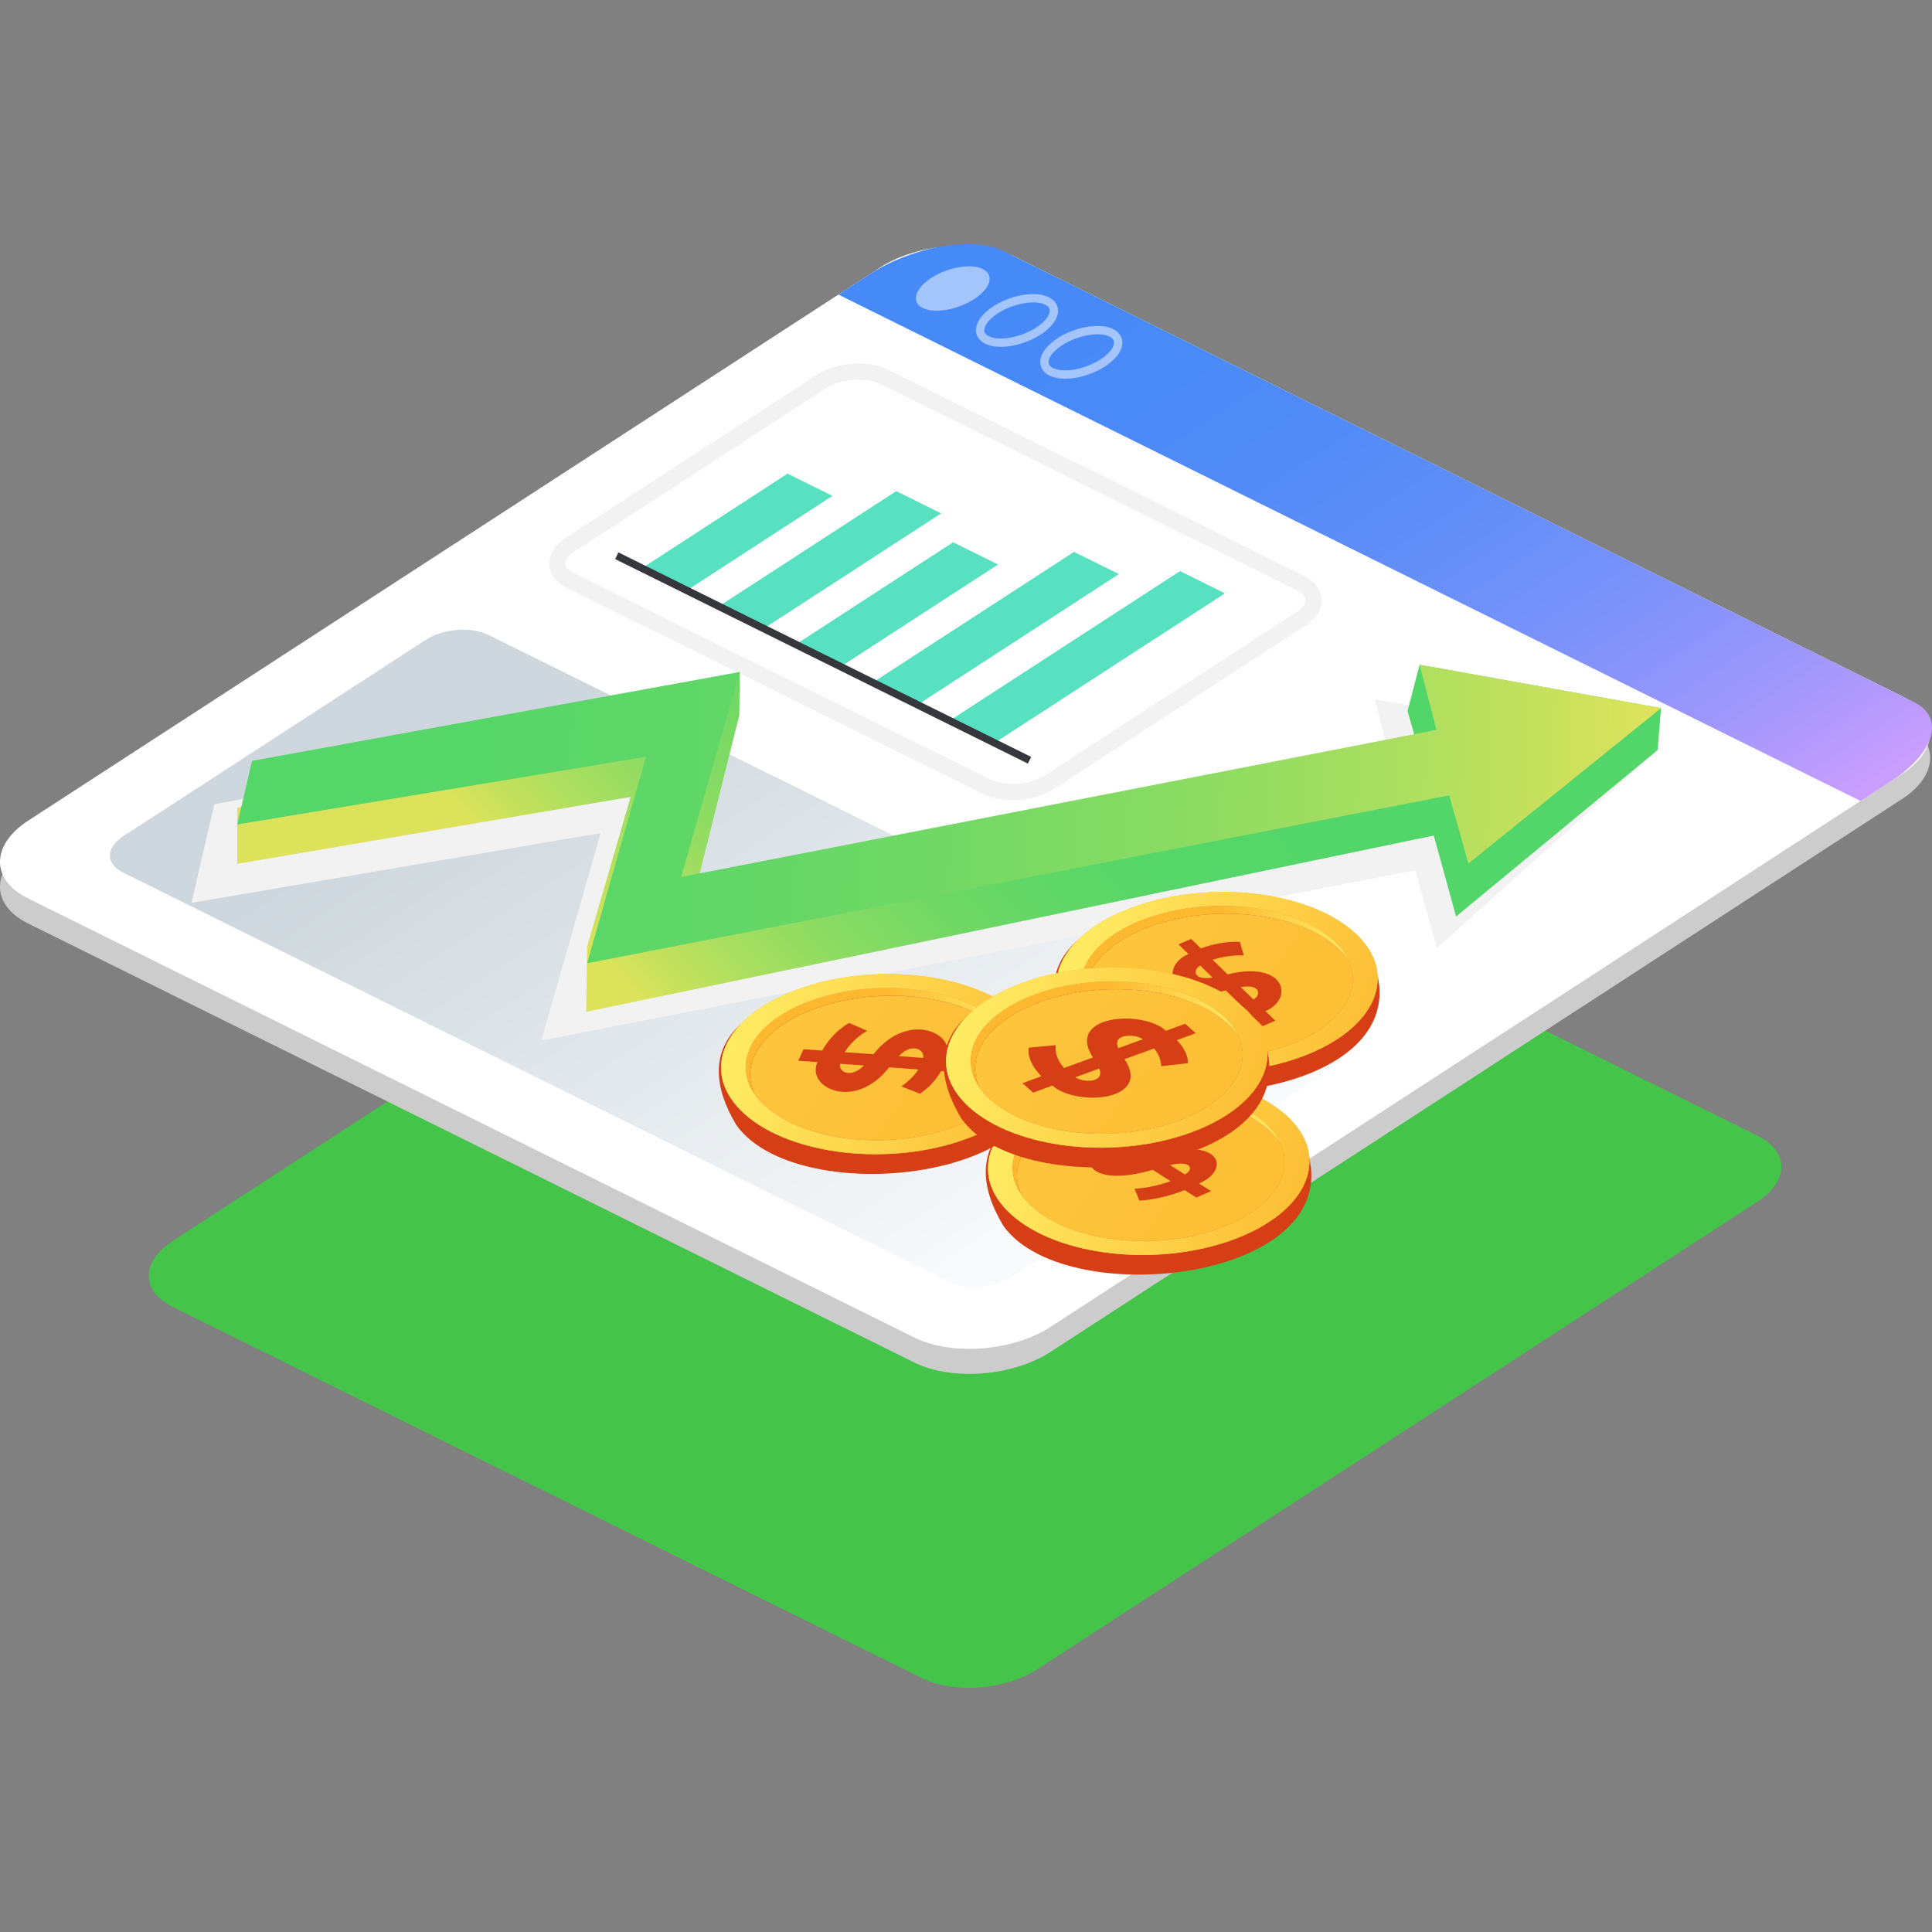
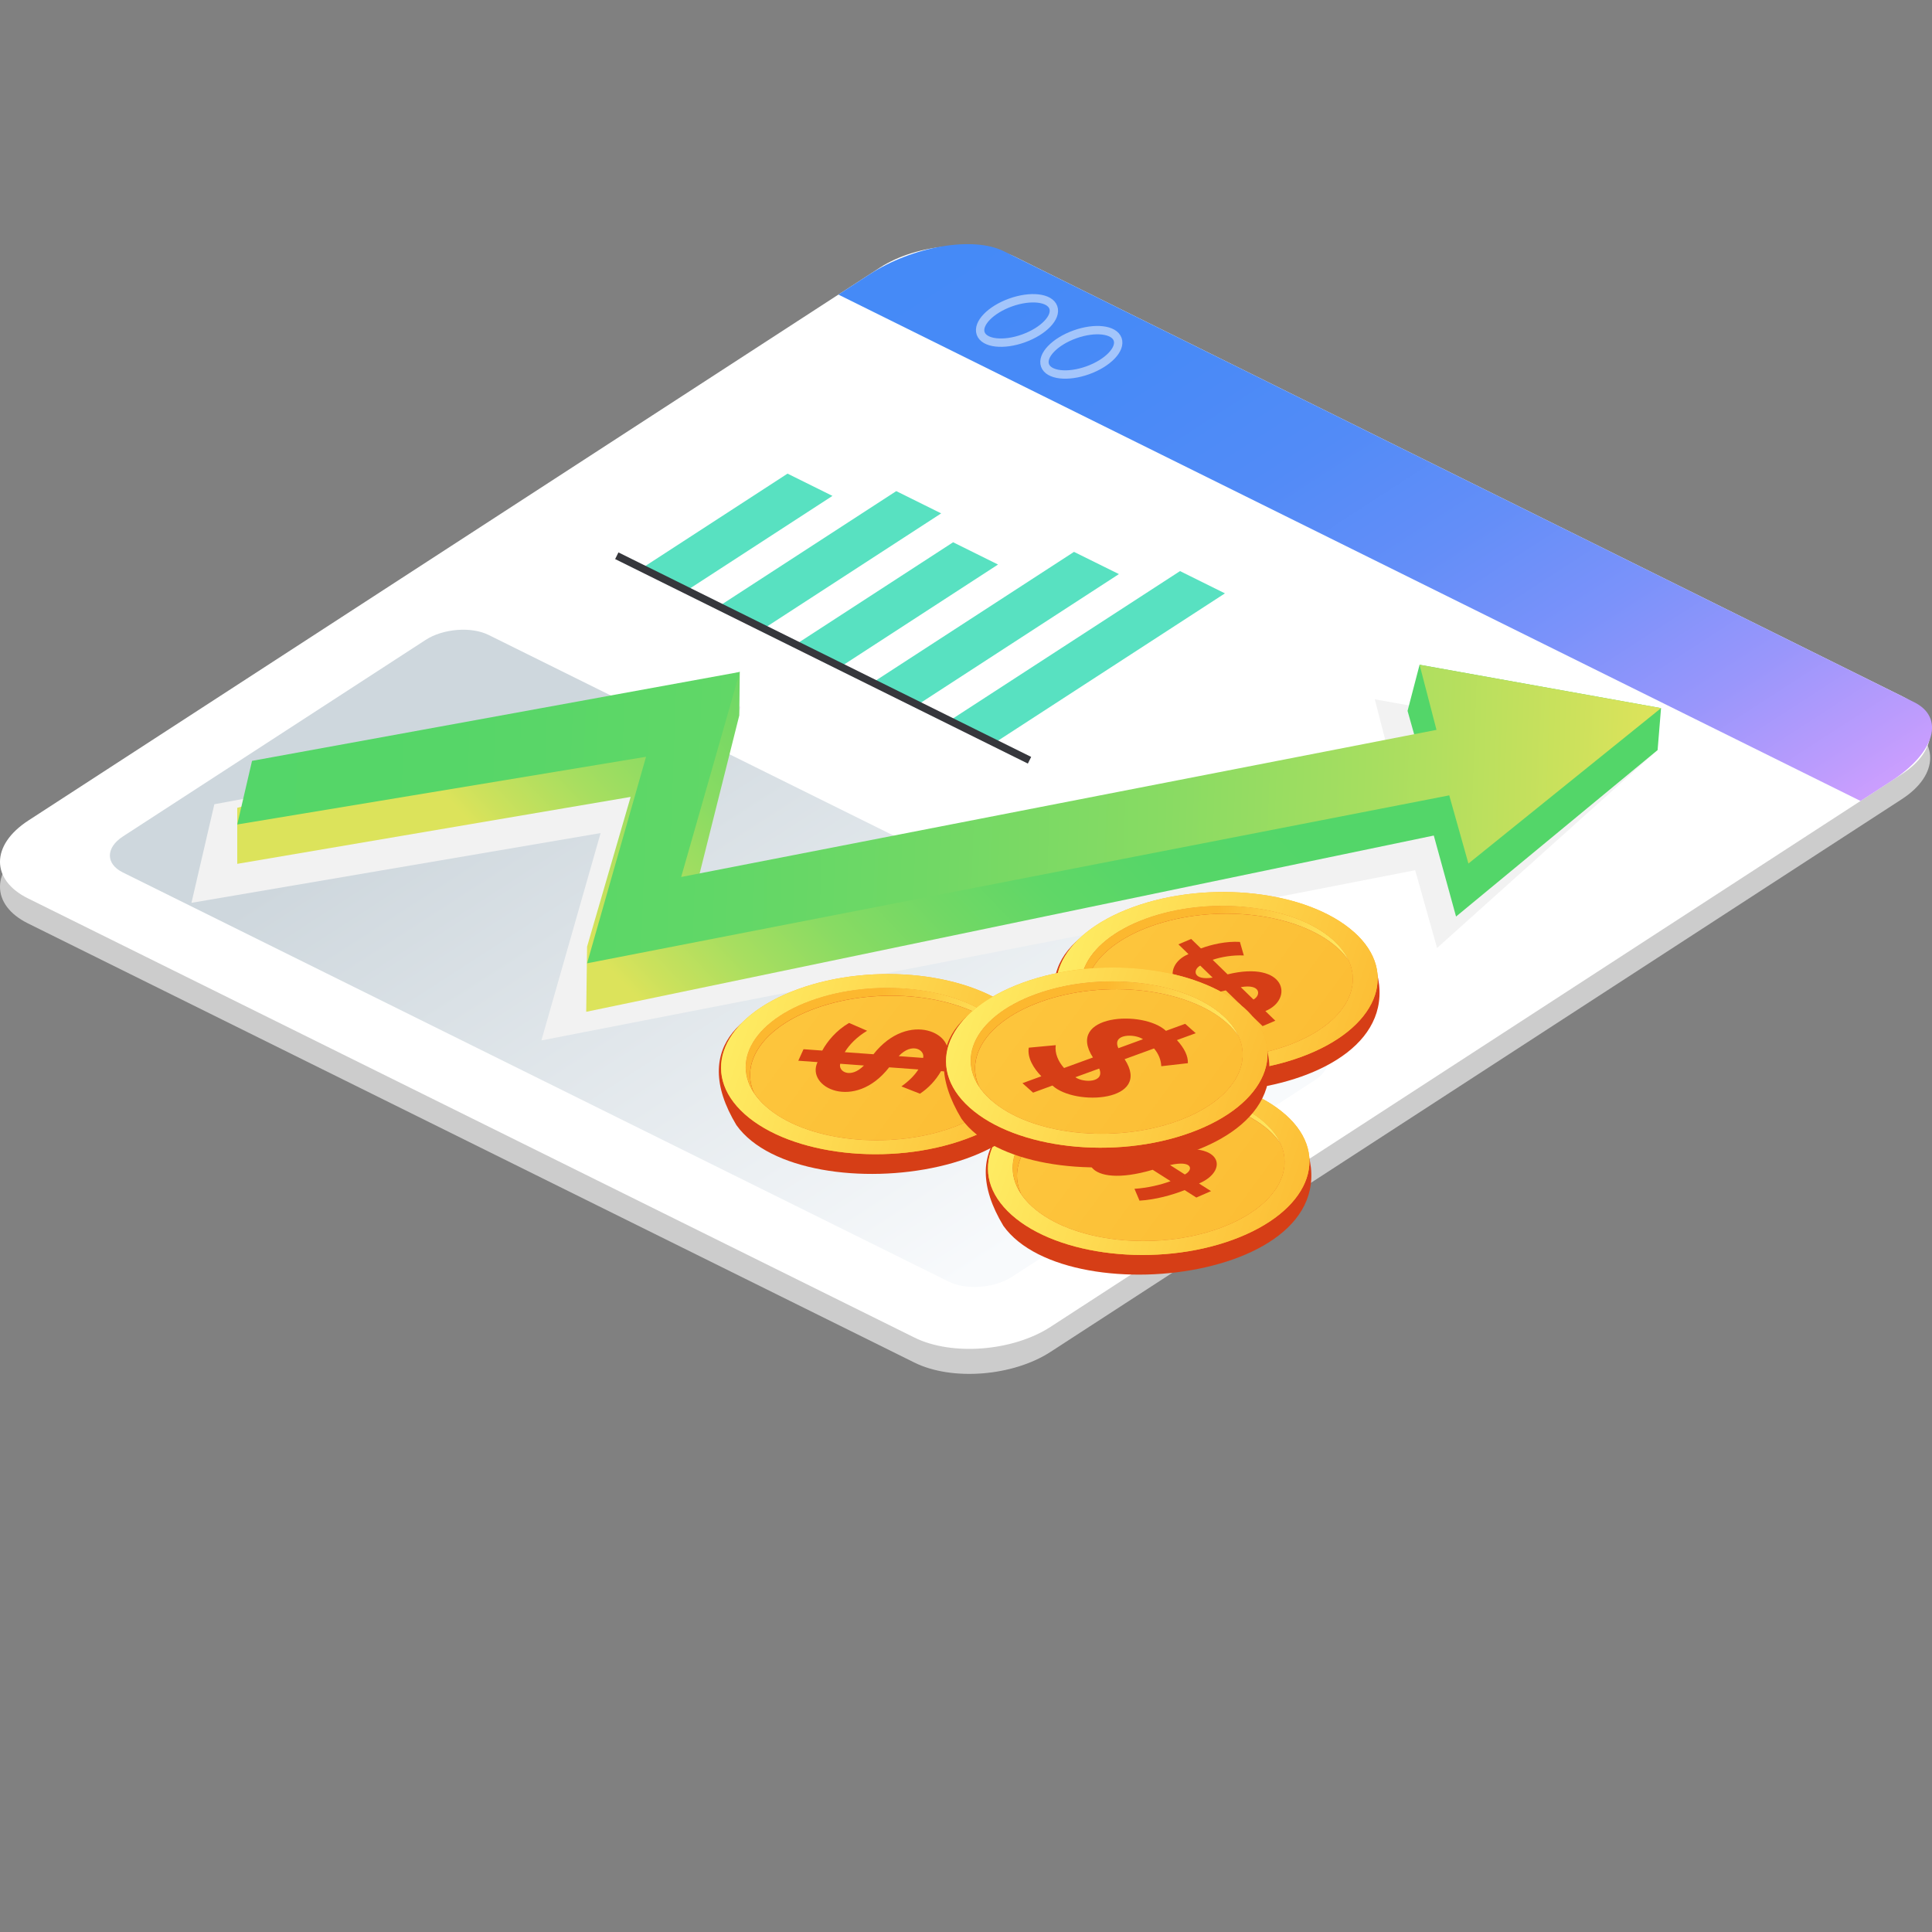
<svg xmlns="http://www.w3.org/2000/svg" xmlns:xlink="http://www.w3.org/1999/xlink" viewBox="0 0 400 400">
  <rect x="0" y="0" width="400" height="400" fill="#808080" stroke="none" />
  <defs>
    <style>.cls-1{stroke:#36373c;stroke-width:1.54px;}.cls-1,.cls-2,.cls-3{fill:none;stroke-miterlimit:10;}.cls-4{fill:url(#linear-gradient);}.cls-4,.cls-5,.cls-6,.cls-7,.cls-8,.cls-9,.cls-10,.cls-11,.cls-12,.cls-13,.cls-14,.cls-15,.cls-16,.cls-17,.cls-18,.cls-19,.cls-20,.cls-21,.cls-22,.cls-23,.cls-24,.cls-25,.cls-26,.cls-27,.cls-28,.cls-29,.cls-30{stroke-width:0px;}.cls-5{fill:url(#linear-gradient-11);}.cls-6{fill:url(#linear-gradient-13);}.cls-7{fill:url(#linear-gradient-10);}.cls-8{fill:url(#linear-gradient-17);}.cls-9{fill:url(#linear-gradient-19);}.cls-10{fill:url(#linear-gradient-15);}.cls-11{fill:url(#linear-gradient-18);}.cls-12{fill:url(#linear-gradient-14);}.cls-13,.cls-2{opacity:.5;}.cls-13,.cls-29{fill:#fff;}.cls-14{fill:url(#linear-gradient-4);}.cls-15{fill:url(#linear-gradient-2);}.cls-16{fill:url(#linear-gradient-3);}.cls-17{fill:url(#linear-gradient-9);}.cls-18{fill:url(#linear-gradient-7);}.cls-19{fill:url(#linear-gradient-5);}.cls-20{fill:url(#linear-gradient-6);}.cls-2{stroke:#fff;stroke-width:1.73px;}.cls-31{isolation:isolate;}.cls-21{fill:url(#linear-gradient-20);}.cls-21,.cls-22,.cls-23,.cls-30{mix-blend-mode:overlay;}.cls-22{fill:url(#linear-gradient-16);}.cls-23{fill:url(#linear-gradient-12);}.cls-3{stroke:#f2f2f2;stroke-width:3.36px;}.cls-24{fill:#f2f2f2;}.cls-25{fill:#44c448;}.cls-26{fill:#58e1c1;}.cls-27{fill:#ccc;}.cls-28{fill:#d63e16;}.cls-30{fill:url(#linear-gradient-8);}</style>
    <linearGradient id="linear-gradient" x1="-2296.88" y1="-3015.94" x2="-2014.5" y2="-3015.94" gradientTransform="translate(-956.49 2249.64) rotate(26.35) scale(.6 .77) skewX(-37.36)" gradientUnits="userSpaceOnUse">
      <stop offset="0" stop-color="#ced7dd" />
      <stop offset="1" stop-color="#f8fafc" />
    </linearGradient>
    <linearGradient id="linear-gradient-2" x1="-2366.39" y1="-3204.71" x2="-1972.4" y2="-3204.71" gradientTransform="translate(-956.49 2249.64) rotate(26.35) scale(.6 .77) skewX(-37.36)" gradientUnits="userSpaceOnUse">
      <stop offset="0" stop-color="#458af7" />
      <stop offset=".21" stop-color="#488af7" />
      <stop offset=".38" stop-color="#528bf7" />
      <stop offset=".53" stop-color="#638ef8" />
      <stop offset=".67" stop-color="#7a92fa" />
      <stop offset=".81" stop-color="#9996fb" />
      <stop offset=".94" stop-color="#be9cfd" />
      <stop offset="1" stop-color="#d19fff" />
    </linearGradient>
    <linearGradient id="linear-gradient-3" x1="139.69" y1="214.86" x2="229.13" y2="129.98" gradientUnits="userSpaceOnUse">
      <stop offset="0" stop-color="#dce35b" />
      <stop offset=".05" stop-color="#cce15c" />
      <stop offset=".18" stop-color="#a7de60" />
      <stop offset=".32" stop-color="#88db63" />
      <stop offset=".47" stop-color="#71d865" />
      <stop offset=".62" stop-color="#60d767" />
      <stop offset=".79" stop-color="#56d668" />
      <stop offset="1" stop-color="#53d669" />
    </linearGradient>
    <linearGradient id="linear-gradient-4" x1="340.48" y1="173.28" x2="28.56" y2="162.14" xlink:href="#linear-gradient-3" />
    <linearGradient id="linear-gradient-5" x1="571.51" y1="-358.63" x2="581.04" y2="-345.92" gradientTransform="translate(-407.27 368.87) rotate(14.37)" gradientUnits="userSpaceOnUse">
      <stop offset="0" stop-color="#fff970" />
      <stop offset="1" stop-color="#fcb82f" />
    </linearGradient>
    <linearGradient id="linear-gradient-6" x1="284.85" y1="-449.8" x2="652.73" y2="-301.29" xlink:href="#linear-gradient-5" />
    <linearGradient id="linear-gradient-7" x1="286.6" y1="202.14" x2="251.07" y2="199.29" gradientTransform="matrix(1,0,0,1,0,0)" xlink:href="#linear-gradient-5" />
    <linearGradient id="linear-gradient-8" x1="203.91" y1="187.29" x2="291.3" y2="216.46" gradientTransform="matrix(1,0,0,1,0,0)" xlink:href="#linear-gradient-5" />
    <linearGradient id="linear-gradient-9" x1="567.22" y1="-318.46" x2="576.75" y2="-305.75" xlink:href="#linear-gradient-5" />
    <linearGradient id="linear-gradient-10" x1="280.56" y1="-409.63" x2="648.44" y2="-261.12" xlink:href="#linear-gradient-5" />
    <linearGradient id="linear-gradient-11" x1="272.47" y1="239.99" x2="236.94" y2="237.14" gradientTransform="matrix(1,0,0,1,0,0)" xlink:href="#linear-gradient-5" />
    <linearGradient id="linear-gradient-12" x1="189.78" y1="225.14" x2="277.17" y2="254.31" gradientTransform="matrix(1,0,0,1,0,0)" xlink:href="#linear-gradient-5" />
    <linearGradient id="linear-gradient-13" x1="508.51" y1="-324.94" x2="518.04" y2="-312.24" xlink:href="#linear-gradient-5" />
    <linearGradient id="linear-gradient-14" x1="221.85" y1="-416.11" x2="589.73" y2="-267.61" xlink:href="#linear-gradient-5" />
    <linearGradient id="linear-gradient-15" x1="217.2" y1="219.13" x2="181.67" y2="216.28" gradientTransform="matrix(1,0,0,1,0,0)" xlink:href="#linear-gradient-5" />
    <linearGradient id="linear-gradient-16" x1="134.51" y1="204.28" x2="221.91" y2="233.45" gradientTransform="matrix(1,0,0,1,0,0)" xlink:href="#linear-gradient-5" />
    <linearGradient id="linear-gradient-17" x1="553.3" y1="-337.81" x2="562.82" y2="-325.11" xlink:href="#linear-gradient-5" />
    <linearGradient id="linear-gradient-18" x1="266.63" y1="-428.98" x2="634.52" y2="-280.48" xlink:href="#linear-gradient-5" />
    <linearGradient id="linear-gradient-19" x1="263.78" y1="217.78" x2="228.26" y2="214.93" gradientTransform="matrix(1,0,0,1,0,0)" xlink:href="#linear-gradient-5" />
    <linearGradient id="linear-gradient-20" x1="181.09" y1="202.93" x2="268.49" y2="232.11" gradientTransform="matrix(1,0,0,1,0,0)" xlink:href="#linear-gradient-5" />
  </defs>
  <g class="cls-31">
    <g id="new_design">
-       <path class="cls-25" d="m190.95,347.47l-155.25-76.91c-6.56-3.25-6.53-9.35.06-13.64l149.09-96.8c6.59-4.28,17.26-5.12,23.82-1.87l155.25,76.91c6.56,3.25,6.53,9.35-.06,13.64l-149.09,96.8c-6.59,4.28-17.26,5.12-23.82,1.87Z" />
      <path class="cls-27" d="m189.33,282.11L5.79,191.18c-7.75-3.84-7.72-11.06.08-16.12L182.13,60.62c7.8-5.06,20.4-6.05,28.16-2.21l183.54,90.93c7.75,3.84,7.72,11.06-.08,16.12l-176.26,114.44c-7.8,5.06-20.4,6.05-28.16,2.21Z" />
      <path class="cls-29" d="m189.33,276.93L5.79,186c-7.75-3.84-7.72-11.06.08-16.12L182.13,55.44c7.8-5.06,20.4-6.05,28.16-2.21l183.54,90.93c7.75,3.84,7.72,11.06-.08,16.12l-176.26,114.44c-7.8,5.06-20.4,6.05-28.16,2.21Z" />
      <path class="cls-4" d="m196.49,265.38L25.43,180.63c-3.59-1.78-3.57-5.12.03-7.46l62.67-40.69c3.61-2.34,9.44-2.8,13.03-1.02l171.06,84.74c3.59,1.78,3.57,5.12-.03,7.46l-62.67,40.69c-3.61,2.34-9.44,2.8-13.03,1.02Z" />
-       <path class="cls-3" d="m204.32,162.9l-86.24-42.72c-3.59-1.78-3.57-5.12.03-7.46l51.9-33.69c3.61-2.34,9.44-2.8,13.03-1.02l86.24,42.72c3.59,1.78,3.57,5.12-.03,7.46l-51.9,33.69c-3.61,2.34-9.44,2.8-13.03,1.02Z" />
      <polygon class="cls-26" points="142.2 122.25 132.9 117.64 163.05 98.06 172.35 102.67 142.2 122.25" />
      <polygon class="cls-26" points="158.13 130.14 148.83 125.53 185.56 101.68 194.86 106.29 158.13 130.14" />
      <polygon class="cls-26" points="174.06 138.03 164.76 133.42 197.33 112.27 206.63 116.88 174.06 138.03" />
      <polygon class="cls-26" points="189.98 145.92 180.69 141.31 222.36 114.26 231.66 118.86 189.98 145.92" />
      <polygon class="cls-26" points="205.91 153.81 196.61 149.2 244.31 118.24 253.61 122.85 205.91 153.81" />
      <path class="cls-15" d="m385.21,165.83l6.44-4.18c8.96-5.82,11.04-13.1,4.65-16.27L207.82,52.01c-6.39-3.17-18.84-1.02-27.8,4.8l-6.44,4.18,211.62,104.84Z" />
      <ellipse class="cls-2" cx="223.88" cy="72.94" rx="7.99" ry="3.95" transform="translate(-11.48 79.99) rotate(-19.76)" />
      <ellipse class="cls-2" cx="210.56" cy="66.34" rx="7.99" ry="3.95" transform="translate(-10.03 75.1) rotate(-19.76)" />
-       <ellipse class="cls-13" cx="197.25" cy="59.74" rx="7.99" ry="3.95" transform="translate(-8.58 70.2) rotate(-19.76)" />
      <polygon class="cls-24" points="124.35 172.48 39.64 186.92 44.38 166.51 153.41 146.23 141.3 188.6 288.55 159.92 284.63 144.78 343.19 155.29 297.53 196.27 293 180.17 112.09 215.41 124.35 172.48" />
      <polygon class="cls-16" points="343.19 155.29 343.9 146.61 293.91 137.63 291.42 147.18 293.36 154.07 143.09 187.86 153.06 148.12 153.16 139.12 49.12 167.25 49.12 178.85 130.57 164.99 121.55 195.99 121.37 209.48 296.85 172.99 301.46 189.76 343.19 155.29" />
      <polygon class="cls-14" points="343.9 146.61 293.91 137.63 297.41 151.11 141.03 181.57 153.16 139.12 52.18 157.53 49.12 170.7 133.76 156.68 121.55 199.44 300.05 164.67 304.02 178.79 343.9 146.61" />
      <line class="cls-1" x1="127.7" y1="115.06" x2="213.15" y2="157.4" />
      <g class="cls-31">
        <path class="cls-28" d="m282.8,195.88c-13.26-14.95-80.87-13.05-60.94,20.08,13.58,19.05,77.88,10.48,60.94-20.08Z" />
        <path class="cls-19" d="m227.93,212.09c-8.13-7.25-3.97-17.05,9.29-21.89,13.26-4.84,30.6-2.89,38.73,4.36,8.13,7.25,3.97,17.05-9.29,21.89-13.26,4.84-30.59,2.89-38.72-4.36m52.38-19.12c-9.61-8.57-30.09-10.87-45.76-5.15-15.67,5.72-20.58,17.3-10.97,25.87,9.6,8.56,30.09,10.87,45.76,5.15,15.67-5.72,20.58-17.3,10.98-25.87" />
        <path class="cls-20" d="m279.29,198.97s0,0,0-.01c-.63-.96-1.44-1.89-2.44-2.78-8.13-7.24-25.47-9.2-38.72-4.36-10.71,3.91-15.48,11.06-12.63,17.47,0,0,0,.01,0,.01.63.96,1.44,1.89,2.44,2.78,8.12,7.25,25.46,9.2,38.72,4.36,10.71-3.91,15.48-11.05,12.64-17.48Z" />
        <path class="cls-18" d="m279.29,198.96c-.63-.96-1.44-1.89-2.44-2.78-8.13-7.24-25.47-9.2-38.72-4.36-10.71,3.91-15.48,11.06-12.63,17.47-4.52-6.8.11-14.85,11.74-19.1,13.25-4.84,30.6-2.89,38.72,4.36,1.56,1.39,2.67,2.88,3.34,4.4Z" />
      </g>
      <path class="cls-30" d="m227.93,212.09c-8.13-7.25-3.97-17.05,9.29-21.89,13.26-4.84,30.6-2.89,38.73,4.36,8.13,7.25,3.97,17.05-9.29,21.89-13.26,4.84-30.59,2.89-38.72-4.36m52.38-19.12c-9.61-8.57-30.09-10.87-45.76-5.15-15.67,5.72-20.58,17.3-10.97,25.87,9.6,8.56,30.09,10.87,45.76,5.15,15.67-5.72,20.58-17.3,10.98-25.87" />
      <path class="cls-28" d="m248.5,199.92l2.56,2.48c-4.03.65-4.17-1.62-2.56-2.48m8.39,4.46c4.13-.74,4.24,1.67,2.63,2.56l-2.63-2.56m4.51,8.07l2.64-1.12-2.06-2c5.94-2.42,4.28-10.55-7.82-7.6l-3.09-3.01c1.78-.61,4.16-1.01,6.45-.9l-.81-2.81c-2.85-.17-5.87.53-8.07,1.35l-2.02-1.96-2.64,1.12,2.08,2.02c-5.86,2.41-4.23,10.47,7.73,7.51l3.15,3.06c-1.49.48-3.16.73-5.01.78l.96,2.78c2.04.01,4.21-.38,6.5-1.18l2.02,1.96" />
      <g class="cls-31">
        <path class="cls-28" d="m268.68,233.72c-13.26-14.95-80.87-13.05-60.94,20.08,13.58,19.05,77.88,10.48,60.94-20.08Z" />
        <path class="cls-17" d="m213.8,249.94c-8.13-7.25-3.97-17.05,9.29-21.89,13.26-4.84,30.6-2.89,38.73,4.36,8.13,7.25,3.97,17.05-9.29,21.89-13.26,4.84-30.59,2.89-38.72-4.36m52.38-19.12c-9.61-8.57-30.09-10.87-45.76-5.15-15.67,5.72-20.58,17.3-10.97,25.87,9.6,8.56,30.09,10.87,45.76,5.15,15.67-5.72,20.58-17.3,10.98-25.87" />
        <path class="cls-7" d="m265.16,236.82s0,0,0-.01c-.63-.96-1.44-1.89-2.44-2.78-8.13-7.24-25.47-9.2-38.72-4.36-10.71,3.91-15.48,11.06-12.63,17.47,0,0,0,.01,0,.01.63.96,1.44,1.89,2.44,2.78,8.12,7.25,25.46,9.2,38.72,4.36,10.71-3.91,15.48-11.05,12.64-17.48Z" />
        <path class="cls-28" d="m245.31,243.16l-3.07-1.95c4.66-1.06,4.91.97,3.07,1.95m-9.93-3.05c-4.78,1.15-4.99-1.01-3.16-2l3.16,2m-5.54-6.77l-3.04,1.33,2.47,1.57c-6.83,2.9-4.6,10.06,9.38,5.95l3.71,2.36c-2.06.76-4.8,1.41-7.48,1.58l1.04,2.45c3.33-.19,6.82-1.18,9.35-2.18l2.42,1.54,3.04-1.33-2.49-1.58c6.74-2.87,4.55-9.98-9.27-5.88l-3.78-2.4c1.72-.61,3.65-1.04,5.81-1.3l-1.21-2.4c-2.38.23-4.89.84-7.53,1.84l-2.42-1.54" />
        <path class="cls-5" d="m265.16,236.8c-.63-.96-1.44-1.89-2.44-2.78-8.13-7.24-25.47-9.2-38.72-4.36-10.71,3.91-15.48,11.06-12.63,17.47-4.52-6.8.11-14.85,11.74-19.1,13.25-4.84,30.6-2.89,38.72,4.36,1.56,1.39,2.67,2.88,3.34,4.4Z" />
      </g>
      <path class="cls-23" d="m213.8,249.94c-8.13-7.25-3.97-17.05,9.29-21.89,13.26-4.84,30.6-2.89,38.73,4.36,8.13,7.25,3.97,17.05-9.29,21.89-13.26,4.84-30.59,2.89-38.72-4.36m52.38-19.12c-9.61-8.57-30.09-10.87-45.76-5.15-15.67,5.72-20.58,17.3-10.97,25.87,9.6,8.56,30.09,10.87,45.76,5.15,15.67-5.72,20.58-17.3,10.98-25.87" />
      <g class="cls-31">
        <path class="cls-28" d="m213.41,212.87c-13.26-14.95-80.87-13.05-60.94,20.08,13.58,19.05,77.88,10.48,60.94-20.08Z" />
        <path class="cls-6" d="m158.54,229.08c-8.13-7.25-3.97-17.05,9.29-21.89,13.26-4.84,30.6-2.89,38.73,4.36,8.13,7.25,3.97,17.05-9.29,21.89-13.26,4.84-30.59,2.89-38.72-4.36m52.38-19.12c-9.61-8.57-30.09-10.87-45.76-5.15-15.67,5.72-20.58,17.3-10.97,25.87,9.6,8.56,30.09,10.87,45.76,5.15,15.67-5.72,20.58-17.3,10.98-25.87" />
        <path class="cls-12" d="m209.9,215.96s0,0,0-.01c-.63-.96-1.44-1.89-2.44-2.78-8.13-7.24-25.47-9.2-38.72-4.36-10.71,3.91-15.48,11.06-12.63,17.47,0,0,0,.01,0,.01.63.96,1.44,1.89,2.44,2.78,8.12,7.25,25.46,9.2,38.72,4.36,10.71-3.91,15.48-11.05,12.64-17.48Z" />
        <path class="cls-28" d="m173.96,220.24l4.91.36c-2.79,2.83-5.37,1.23-4.91-.36m12.11-1.58c2.79-2.96,5.49-1.23,5.05.37l-5.05-.37m12.65,3.37l1.08-2.38-3.95-.29c2.54-5.27-7.71-10.35-15.01-1.09l-5.94-.43c.89-1.5,2.52-3.18,4.63-4.43l-3.74-1.62c-2.66,1.54-4.52,3.83-5.55,5.72l-3.88-.28-1.08,2.38,3.98.29c-2.49,5.21,7.66,10.27,14.83,1.08l6.05.44c-.78,1.22-1.95,2.39-3.51,3.51l3.83,1.51c1.79-1.18,3.25-2.74,4.37-4.67l3.88.28" />
        <path class="cls-10" d="m209.89,215.94c-.63-.96-1.44-1.89-2.44-2.78-8.13-7.24-25.47-9.2-38.72-4.36-10.71,3.91-15.48,11.06-12.63,17.47-4.52-6.8.11-14.85,11.74-19.1,13.25-4.84,30.6-2.89,38.72,4.36,1.56,1.39,2.67,2.88,3.34,4.4Z" />
      </g>
      <path class="cls-22" d="m158.54,229.08c-8.13-7.25-3.97-17.05,9.29-21.89,13.26-4.84,30.6-2.89,38.73,4.36,8.13,7.25,3.97,17.05-9.29,21.89-13.26,4.84-30.59,2.89-38.72-4.36m52.38-19.12c-9.61-8.57-30.09-10.87-45.76-5.15-15.67,5.72-20.58,17.3-10.97,25.87,9.6,8.56,30.09,10.87,45.76,5.15,15.67-5.72,20.58-17.3,10.98-25.87" />
      <g class="cls-31">
        <path class="cls-28" d="m259.99,211.52c-13.26-14.95-80.87-13.05-60.94,20.08,13.58,19.05,77.88,10.48,60.94-20.08Z" />
        <path class="cls-8" d="m205.12,227.73c-8.13-7.25-3.97-17.05,9.29-21.89,13.26-4.84,30.6-2.89,38.73,4.36,8.13,7.25,3.97,17.05-9.29,21.89-13.26,4.84-30.59,2.89-38.72-4.36m52.38-19.12c-9.61-8.57-30.09-10.87-45.76-5.15-15.67,5.72-20.58,17.3-10.97,25.87,9.6,8.56,30.09,10.87,45.76,5.15,15.67-5.72,20.58-17.3,10.98-25.87" />
        <path class="cls-11" d="m256.48,214.61s0,0,0-.01c-.63-.96-1.44-1.89-2.44-2.78-8.13-7.24-25.47-9.2-38.72-4.36-10.71,3.91-15.48,11.06-12.63,17.47,0,0,0,.01,0,.01.63.96,1.44,1.89,2.44,2.78,8.12,7.25,25.46,9.2,38.72,4.36,10.71-3.91,15.48-11.05,12.64-17.48Z" />
        <path class="cls-28" d="m222.64,223.03l4.94-1.8c1.25,2.95-3.24,3-4.94,1.8m8.91-6.01c-1.42-3.03,3.35-3.05,5.09-1.86l-5.09,1.86m16.03-3.09l-2.2-1.96-3.98,1.45c-4.74-4.4-20.87-3.38-15.12,5.52l-5.98,2.18c-1.19-1.32-1.96-3.06-1.72-4.73l-5.58.52c-.36,2.08,1.01,4.3,2.6,5.92l-3.91,1.43,2.2,1.96,4.01-1.47c4.71,4.34,20.71,3.35,14.94-5.46l6.09-2.22c.93,1.1,1.43,2.32,1.5,3.68l5.51-.63c.05-1.49-.71-3.08-2.27-4.78l3.91-1.43" />
        <path class="cls-9" d="m256.47,214.6c-.63-.96-1.44-1.89-2.44-2.78-8.13-7.24-25.47-9.2-38.72-4.36-10.71,3.91-15.48,11.06-12.63,17.47-4.52-6.8.11-14.85,11.74-19.1,13.25-4.84,30.6-2.89,38.72,4.36,1.56,1.39,2.67,2.88,3.34,4.4Z" />
      </g>
      <path class="cls-21" d="m205.12,227.73c-8.13-7.25-3.97-17.05,9.29-21.89,13.26-4.84,30.6-2.89,38.73,4.36,8.13,7.25,3.97,17.05-9.29,21.89-13.26,4.84-30.59,2.89-38.72-4.36m52.38-19.12c-9.61-8.57-30.09-10.87-45.76-5.15-15.67,5.72-20.58,17.3-10.97,25.87,9.6,8.56,30.09,10.87,45.76,5.15,15.67-5.72,20.58-17.3,10.98-25.87" />
    </g>
  </g>
</svg>